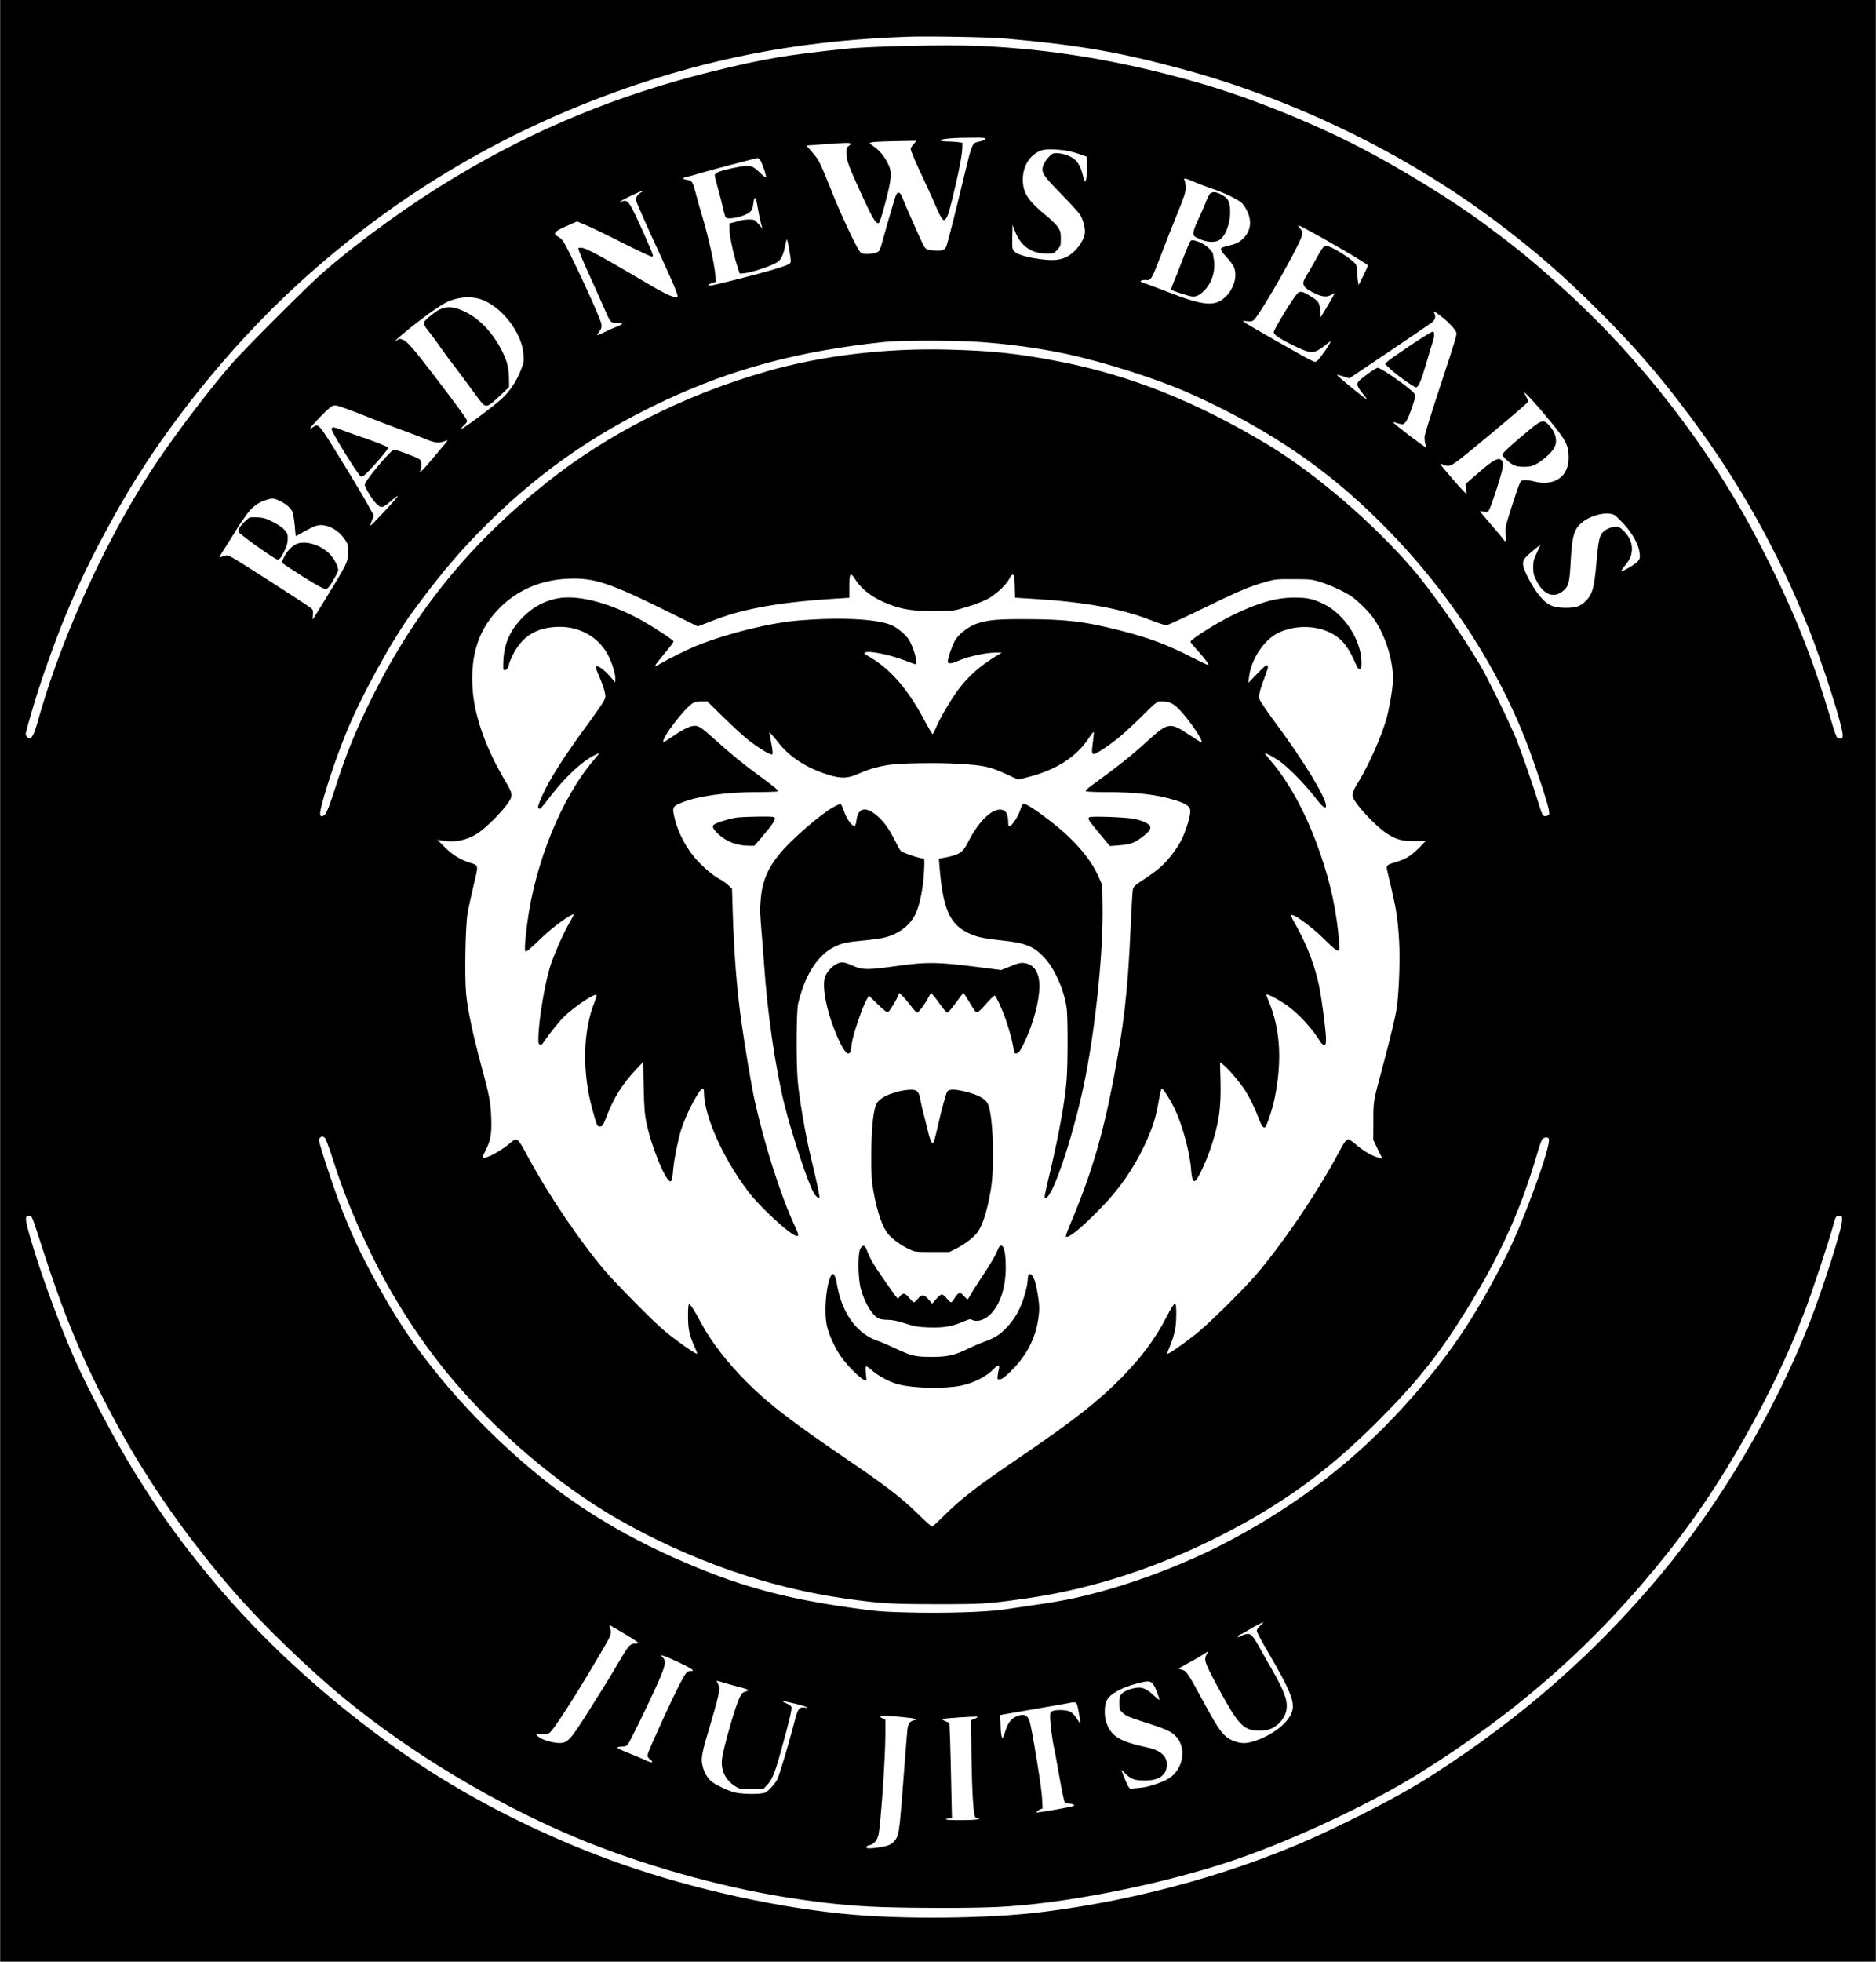
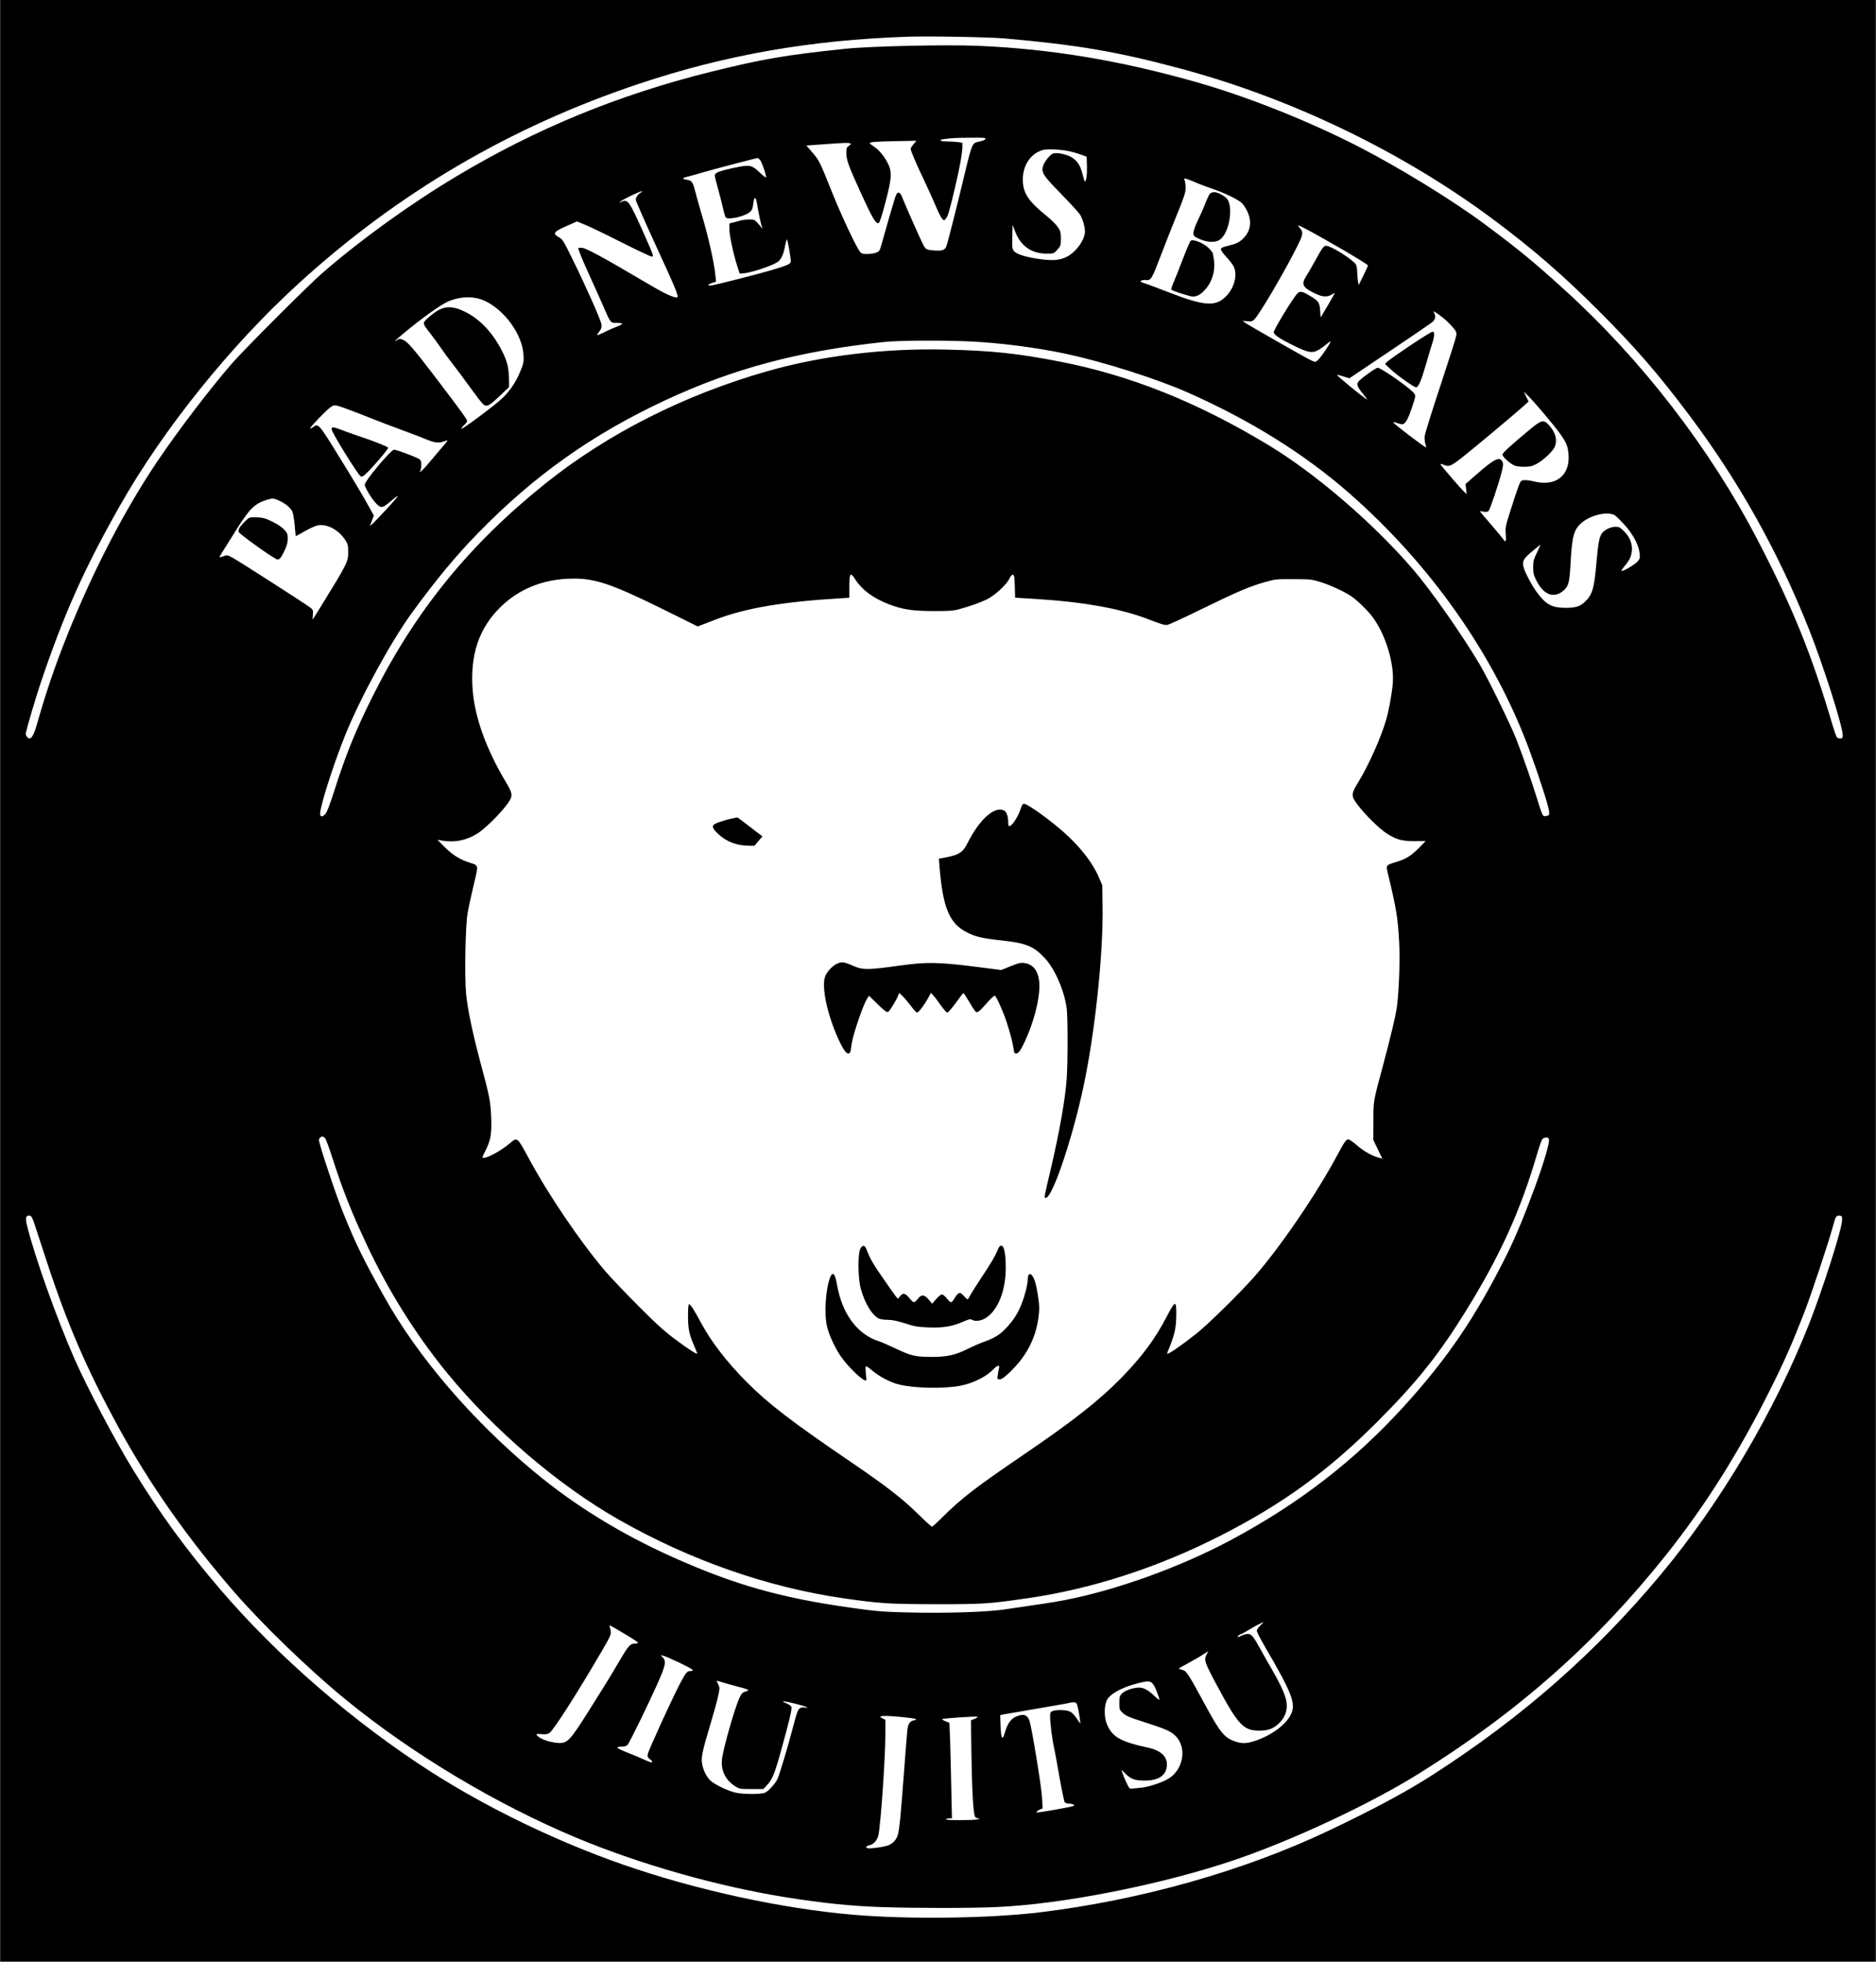
<svg xmlns="http://www.w3.org/2000/svg" version="1.0" width="1443pt" height="1508pt" viewBox="0 0 1924 2011" preserveAspectRatio="xMidYMid meet">
  <g transform="translate(0,2011) scale(0.1,-0.1)" fill="#000000" stroke="none">
    <path d="M0 10055 l0 -10055 9620 0 9620 0 0 10055 0 10055 -9620 0 -9620 0 0 -10055z m10315 9660 c741 -66 1138 -134 1770 -302 1157 -307 2312 -864 3250 -1567 392 -293 701 -561 1056 -916 384 -383 626 -663 949 -1095 499 -667 899 -1383 1212 -2170 148 -373 348 -999 348 -1091 0 -29 -4 -34 -22 -34 -13 0 -28 4 -34 8 -7 4 -28 63 -49 132 -211 715 -407 1200 -763 1885 -489 943 -1193 1856 -1992 2580 -316 287 -468 411 -815 669 -323 240 -865 573 -1280 787 -519 267 -1152 519 -1678 668 -779 221 -1486 339 -2231 371 -330 14 -1106 -3 -1366 -30 -619 -65 -841 -103 -1380 -236 -948 -236 -1788 -580 -2610 -1072 -472 -282 -985 -652 -1375 -991 -146 -127 -781 -762 -922 -921 -218 -249 -552 -686 -767 -1004 -339 -504 -657 -1115 -921 -1771 -130 -324 -220 -587 -316 -924 -30 -105 -54 -151 -78 -151 -19 0 -43 34 -38 54 17 77 98 351 152 513 235 699 445 1170 813 1818 444 783 1129 1636 1826 2272 1023 935 2177 1612 3496 2053 892 298 1761 450 2765 484 222 7 837 -4 1000 -19z m-207 -1027 c-5 -13 -27 -22 -81 -33 -53 -11 -62 -32 -122 -281 -95 -397 -186 -757 -200 -791 -17 -39 -43 -47 -131 -40 -74 5 -81 10 -111 69 -30 59 -176 389 -205 463 -17 45 -28 60 -43 60 -15 0 -24 -15 -41 -70 -20 -63 -98 -331 -138 -477 -15 -51 -20 -58 -54 -69 -20 -7 -61 -13 -90 -13 -45 0 -57 4 -73 24 -37 46 -186 362 -274 580 -140 349 -142 353 -211 434 l-64 74 83 6 c45 3 145 10 222 16 146 10 177 5 131 -25 -22 -15 -26 -24 -26 -69 0 -77 18 -126 150 -417 118 -258 154 -317 182 -306 9 3 35 82 68 209 65 247 70 313 28 399 -38 76 -89 138 -142 174 -25 17 -46 33 -46 37 0 12 60 17 272 21 l207 4 -29 -34 c-17 -19 -30 -41 -30 -49 0 -21 57 -154 139 -325 38 -81 91 -197 117 -259 26 -63 56 -122 67 -133 20 -20 20 -20 38 2 22 27 37 79 94 320 49 206 75 353 75 417 l0 41 -52 7 c-29 3 -79 6 -110 6 -68 0 -86 16 -26 24 83 11 114 13 271 14 123 2 158 -1 155 -10z m808 -119 c42 -6 111 -23 153 -38 l76 -27 3 -101 c2 -88 -9 -165 -23 -151 -3 3 -13 36 -23 75 -20 80 -50 129 -98 162 -42 29 -116 51 -169 51 -37 0 -47 -5 -82 -43 -22 -24 -46 -61 -53 -82 -24 -72 -7 -99 184 -294 94 -97 181 -192 193 -211 33 -54 56 -146 49 -192 -14 -90 -100 -199 -190 -243 -69 -33 -141 -39 -271 -21 -135 18 -234 48 -263 79 -21 23 -22 32 -20 148 l3 124 29 -75 c57 -144 167 -220 320 -220 73 0 74 0 110 40 34 38 36 43 36 113 0 65 -4 79 -30 118 -16 25 -70 78 -119 118 -187 151 -241 234 -241 371 0 145 79 264 200 301 37 11 139 10 226 -2z m-3122 -98 c19 -21 70 -170 61 -179 -3 -3 -27 15 -53 40 -69 66 -91 78 -144 78 -52 0 -235 -40 -293 -64 -22 -10 -35 -22 -35 -34 0 -10 15 -72 34 -138 18 -65 41 -155 51 -199 9 -44 22 -86 28 -94 23 -28 192 9 246 54 24 21 30 36 36 85 7 59 17 75 29 45 3 -8 13 -57 21 -108 9 -50 22 -114 30 -142 l15 -50 -41 48 c-39 45 -44 47 -93 47 -28 0 -67 -4 -86 -9 -19 -6 -54 -15 -77 -21 l-43 -11 0 -55 c0 -65 38 -245 77 -369 l29 -90 40 3 c81 7 286 75 349 116 34 22 62 81 75 160 7 36 16 68 20 71 7 4 40 -180 40 -225 0 -26 -30 -39 -190 -87 -146 -43 -561 -149 -619 -158 -52 -9 -49 7 5 25 l37 12 -7 71 c-12 127 -77 413 -141 622 -18 61 -43 148 -55 195 -34 135 -42 148 -90 156 -58 9 -58 21 2 33 28 7 95 25 147 41 82 25 554 149 572 150 3 0 14 -9 23 -19z m4458 -227 c45 -20 124 -49 173 -66 122 -40 273 -112 312 -150 17 -16 43 -57 58 -90 45 -100 31 -194 -38 -266 -42 -45 -78 -62 -162 -82 -51 -11 -71 -21 -73 -33 -2 -11 20 -43 55 -81 33 -34 67 -79 76 -98 41 -86 8 -217 -77 -304 -109 -112 -225 -103 -606 46 -96 37 -199 76 -229 85 -43 14 -51 19 -37 27 9 5 27 9 39 8 65 -6 64 -7 172 275 41 108 113 290 160 405 72 176 85 217 85 265 0 31 -5 65 -10 76 -16 28 5 25 102 -17z m-5677 -106 c-30 -16 -55 -50 -55 -76 0 -12 92 -221 204 -465 200 -433 236 -520 222 -534 -14 -14 -116 30 -241 103 -554 326 -697 404 -745 404 -16 0 -30 -2 -30 -3 0 -17 51 -142 118 -287 44 -96 105 -233 137 -305 78 -180 74 -175 140 -175 30 0 55 -4 55 -9 0 -5 -25 -19 -55 -30 -31 -12 -78 -32 -106 -46 -28 -14 -61 -30 -75 -35 -27 -11 -27 -8 9 42 15 20 18 37 14 65 -6 44 -154 378 -297 668 -91 186 -101 202 -139 223 -69 39 -56 56 95 122 l92 40 88 -37 c49 -20 217 -101 373 -180 156 -79 293 -143 303 -143 25 0 24 2 -79 235 -153 342 -165 359 -236 324 -22 -10 -22 -10 -2 7 26 21 195 103 215 103 10 0 9 -3 -5 -11z m6788 -359 c184 -94 667 -376 667 -390 0 -5 -21 -53 -47 -105 l-48 -96 -7 38 c-4 22 -7 64 -8 94 0 30 -6 65 -13 78 -27 48 -255 192 -304 192 -27 0 -40 -17 -113 -150 -35 -63 -76 -135 -92 -159 -55 -87 -39 -118 93 -181 74 -35 121 -38 167 -10 17 11 32 18 32 15 0 -2 -33 -59 -72 -127 l-73 -122 -5 71 c-6 84 -16 98 -111 154 -75 45 -97 48 -126 17 -45 -50 -222 -339 -238 -388 -8 -26 49 -67 202 -142 150 -74 193 -82 258 -44 25 15 62 41 81 58 19 17 37 28 40 26 6 -7 -85 -143 -121 -180 -31 -34 -34 -34 -88 -7 -81 41 -645 363 -669 382 l-23 18 49 -4 c41 -4 53 -1 70 17 55 55 317 501 441 751 60 120 64 143 30 183 -32 38 -28 39 28 11z m-8390 -754 c204 -96 383 -346 395 -551 4 -75 2 -87 -32 -170 -45 -111 -110 -207 -189 -280 -80 -75 -407 -318 -415 -309 -3 3 8 19 26 36 18 16 32 36 32 44 0 16 -67 108 -325 447 -227 297 -286 365 -333 385 -30 12 -37 12 -58 -2 -47 -30 -23 -5 60 64 187 156 388 300 464 332 129 53 268 55 375 4z m9842 -185 c29 -25 69 -65 90 -90 33 -40 36 -48 30 -85 -3 -22 -76 -251 -162 -510 -86 -258 -158 -491 -161 -517 -2 -26 1 -61 7 -79 6 -18 10 -34 8 -36 -7 -6 -337 245 -337 257 0 4 19 1 43 -8 24 -9 51 -13 60 -9 26 10 53 61 92 179 34 102 35 111 21 133 -31 48 -340 265 -376 265 -19 0 -161 -102 -194 -138 -26 -30 -16 -58 46 -133 29 -35 46 -59 38 -54 -46 26 -313 246 -307 252 2 2 32 -5 65 -16 l62 -19 402 270 c222 149 420 284 441 300 39 31 47 61 26 100 -11 20 -11 20 21 2 17 -11 55 -39 85 -64z m-4870 -230 c301 -13 694 -64 997 -129 387 -84 924 -255 1243 -396 635 -281 1193 -628 1650 -1028 839 -734 1488 -1658 1850 -2632 90 -244 195 -568 202 -624 5 -46 4 -48 -22 -55 -18 -5 -32 -3 -40 6 -7 7 -31 75 -54 151 -48 159 -153 461 -218 627 -60 153 -297 636 -380 775 -192 321 -502 761 -682 970 -409 475 -1000 982 -1481 1272 -736 444 -1417 715 -2145 857 -428 83 -690 111 -1149 122 -642 16 -1289 -62 -1849 -222 -853 -244 -1635 -640 -2272 -1149 -782 -626 -1336 -1307 -1775 -2185 -171 -342 -270 -584 -390 -959 -50 -155 -79 -231 -96 -248 -27 -27 -42 -29 -51 -7 -16 42 126 495 259 824 156 385 472 962 687 1255 250 342 446 577 668 805 575 591 1172 1015 1924 1366 700 326 1370 505 2244 598 154 16 568 19 880 6z m5905 -758 c174 -207 217 -272 231 -347 46 -250 -107 -393 -353 -329 -33 8 -76 14 -95 12 -33 -3 -37 -7 -58 -63 -13 -33 -49 -141 -80 -240 -54 -169 -57 -184 -51 -252 6 -77 -1 -89 -28 -48 -10 14 -58 73 -109 131 -51 59 -100 117 -111 130 l-18 25 39 -7 c29 -4 42 -2 52 10 15 18 98 264 130 386 17 65 20 91 13 111 -25 64 -80 40 -256 -114 l-125 -109 6 -51 6 -52 -28 25 c-30 28 -225 254 -238 276 -7 12 0 11 33 -2 51 -21 69 -14 177 69 93 72 514 423 620 517 l71 64 -25 51 -25 50 47 -45 c26 -25 105 -114 175 -198z m-12285 63 c50 -18 158 -60 240 -93 83 -33 227 -88 320 -122 94 -34 201 -75 239 -91 90 -38 131 -44 184 -25 23 8 42 13 42 11 0 -3 -28 -38 -63 -78 -34 -39 -91 -107 -127 -150 -35 -43 -73 -83 -84 -89 -17 -9 -19 -8 -8 3 6 7 12 34 12 61 0 39 -4 50 -23 63 -33 21 -231 95 -256 95 -33 0 -301 -320 -301 -359 0 -26 65 -135 110 -185 57 -61 70 -59 160 19 35 30 66 53 68 50 3 -2 -33 -46 -80 -97 -155 -168 -210 -223 -202 -203 4 11 14 38 22 60 l15 40 -75 135 c-41 74 -165 281 -276 460 -216 350 -217 352 -273 311 -16 -12 -29 -17 -29 -12 0 14 159 180 204 213 44 32 45 32 181 -17z m-700 -939 c62 -28 111 -69 131 -108 8 -16 19 -79 25 -140 5 -62 10 -113 12 -114 1 -1 40 21 87 48 47 26 103 53 125 59 98 27 225 -38 297 -150 24 -38 28 -55 28 -113 0 -109 -4 -117 -274 -555 -48 -79 -89 -143 -90 -143 -2 0 -1 22 2 49 4 45 2 50 -29 74 -59 44 -721 469 -787 505 -63 34 -64 34 -103 19 -21 -8 -39 -12 -39 -8 0 5 35 63 78 129 42 66 91 145 109 174 17 29 58 89 91 133 62 84 115 122 206 151 58 18 75 17 131 -10z m13696 -147 c9 -4 50 -45 92 -89 91 -97 155 -214 164 -301 5 -49 3 -58 -21 -85 -27 -33 -166 -112 -166 -95 0 5 16 28 36 52 48 57 64 91 71 148 8 72 -19 144 -78 203 -42 42 -53 48 -89 48 -48 0 -110 -29 -138 -65 -28 -35 -40 -97 -58 -304 -23 -264 -41 -325 -116 -398 -50 -49 -97 -64 -197 -64 -141 0 -201 31 -291 150 -58 75 -136 225 -146 276 -10 57 1 77 91 153 47 40 85 70 85 68 0 -2 -17 -39 -37 -82 -33 -68 -38 -89 -38 -150 0 -60 5 -80 34 -137 76 -151 186 -187 285 -94 46 44 55 83 66 297 14 257 34 325 115 393 94 78 261 117 336 76z m-7788 -661 c68 -106 182 -190 342 -252 142 -54 241 -70 460 -70 153 -1 203 3 255 17 125 34 225 70 292 103 82 41 199 148 229 210 14 30 27 44 38 42 13 -3 16 -21 19 -119 l3 -116 193 -12 c514 -31 894 -100 1184 -213 118 -46 161 -59 185 -54 17 3 160 69 318 146 421 205 523 248 698 297 88 25 110 27 276 26 166 0 187 -2 270 -27 103 -31 251 -99 322 -147 69 -47 178 -154 228 -224 130 -181 217 -473 200 -670 -9 -109 -39 -274 -69 -377 -52 -178 -176 -457 -280 -628 -82 -134 -82 -147 -8 -245 76 -100 219 -241 295 -289 100 -64 156 -79 286 -79 l113 1 -63 -65 c-85 -85 -137 -119 -234 -148 -117 -37 -112 -28 -86 -137 84 -351 97 -434 111 -678 10 -175 1 -460 -20 -652 -10 -89 -64 -318 -150 -638 -96 -356 -94 -345 -94 -555 l-1 -190 46 -96 47 -97 -37 10 c-68 18 -156 68 -225 128 -38 33 -77 60 -87 60 -21 0 -42 -28 -104 -145 -222 -416 -594 -960 -862 -1265 -150 -169 -475 -489 -598 -586 -155 -122 -295 -218 -295 -200 0 2 13 38 30 79 49 123 63 192 64 317 1 155 -9 153 -100 -21 -115 -222 -251 -405 -453 -613 -239 -245 -502 -451 -1031 -811 -475 -323 -620 -435 -813 -627 -54 -54 -103 -98 -109 -98 -6 0 -75 62 -152 138 -157 154 -329 286 -676 522 -606 412 -848 597 -1070 820 -203 203 -368 417 -470 608 -71 133 -112 197 -125 191 -6 -2 -10 -53 -9 -124 0 -130 12 -186 65 -307 16 -36 29 -69 29 -72 0 -15 -86 40 -220 140 -115 85 -195 157 -385 348 -133 133 -285 293 -339 356 -256 301 -580 777 -786 1160 -117 216 -115 214 -190 151 -89 -75 -225 -151 -271 -151 -17 0 -16 6 16 68 57 112 68 174 62 342 -6 164 -18 227 -107 555 -82 304 -137 565 -151 723 -16 182 -7 683 15 816 9 54 37 184 62 288 52 216 54 205 -36 233 -102 32 -182 82 -260 161 l-75 75 45 -8 c132 -23 254 1 368 74 71 45 218 188 289 281 77 99 77 117 -1 247 -197 329 -314 652 -338 927 -32 373 62 652 294 874 181 173 416 270 681 281 271 12 429 -41 1052 -350 l280 -139 40 15 c22 8 90 34 150 58 300 115 692 181 1268 215 l97 6 0 103 c0 153 10 166 63 83z m-5440 -5726 c9 -10 44 -104 77 -208 104 -324 192 -546 349 -881 224 -478 508 -930 830 -1323 478 -582 1139 -1147 1756 -1498 733 -417 1526 -694 2308 -807 380 -54 462 -59 952 -60 491 0 529 3 933 61 656 94 1338 315 1977 640 641 326 1109 666 1615 1173 401 401 629 687 904 1131 350 564 562 1031 731 1610 20 69 43 135 51 148 17 25 62 30 70 7 25 -65 -255 -837 -433 -1190 -319 -637 -605 -1058 -1053 -1551 -510 -560 -1077 -998 -1777 -1372 -518 -277 -1176 -514 -1708 -616 -120 -23 -208 -36 -630 -97 -189 -26 -618 -39 -1000 -28 -236 6 -306 12 -560 48 -722 102 -1189 234 -1825 518 -536 240 -1013 534 -1430 882 -637 531 -1188 1175 -1532 1791 -214 382 -289 535 -419 856 -75 185 -249 707 -249 748 0 15 20 36 35 36 7 0 19 -8 28 -18z m-2980 -882 c15 -47 72 -220 126 -385 213 -647 409 -1099 729 -1686 322 -590 723 -1160 1197 -1704 293 -336 769 -795 1131 -1091 689 -564 1555 -1082 2386 -1428 650 -270 1436 -493 2140 -606 378 -60 672 -90 978 -100 381 -12 887 -12 1175 0 686 29 1715 233 2459 487 592 202 1378 570 1867 874 1029 639 1831 1349 2555 2259 402 506 740 1044 1063 1690 143 286 226 475 341 770 79 202 261 751 306 920 21 80 30 92 63 88 24 -3 26 -6 24 -53 -4 -94 -197 -698 -335 -1050 -357 -905 -909 -1839 -1523 -2575 -668 -801 -1423 -1464 -2334 -2050 -273 -176 -603 -353 -1070 -575 -874 -415 -1937 -715 -2976 -840 -512 -61 -1336 -72 -1900 -24 -736 62 -1629 257 -2370 516 -684 239 -1389 580 -1968 951 -790 506 -1576 1186 -2162 1872 -352 411 -614 771 -893 1225 -186 303 -467 836 -596 1127 -187 425 -413 1058 -492 1381 -18 74 -10 101 30 95 16 -2 26 -21 49 -88z m12573 -4114 c-20 -18 -36 -42 -36 -53 0 -11 35 -80 78 -154 285 -488 326 -593 272 -704 -50 -103 -193 -210 -353 -266 -93 -33 -146 -36 -214 -13 -112 37 -157 90 -303 359 -187 345 -200 364 -242 376 -21 5 -38 12 -38 14 0 2 39 25 88 51 81 44 115 63 186 109 l29 19 -17 -32 c-30 -58 -22 -82 100 -310 226 -421 276 -474 445 -473 81 0 133 18 185 64 83 73 110 166 79 272 -19 66 -70 172 -143 297 -27 46 -75 130 -107 188 -82 149 -99 170 -138 170 -18 0 -49 -9 -69 -20 -28 -15 -36 -16 -32 -5 3 8 16 17 27 21 12 3 51 24 86 46 54 34 137 77 149 78 2 0 -13 -15 -32 -34z m-6519 -86 c78 -46 140 -87 137 -91 -3 -5 -20 -9 -39 -9 -43 0 -64 -25 -157 -184 -93 -159 -148 -248 -308 -501 -200 -317 -222 -340 -325 -332 -68 6 -147 30 -187 59 -41 29 -34 37 25 31 42 -4 60 -1 81 12 42 28 270 383 529 825 111 190 111 189 91 259 -4 14 -3 22 2 19 5 -2 73 -42 151 -88z m559 -294 c139 -67 165 -86 116 -86 -36 0 -47 -13 -109 -130 -73 -137 -322 -681 -329 -719 -6 -28 -3 -36 22 -56 47 -38 19 -41 -54 -6 -37 17 -116 51 -176 74 -60 23 -107 47 -105 52 2 6 24 10 48 10 31 1 48 7 58 20 23 30 198 387 292 595 95 210 106 257 70 297 l-24 26 30 -7 c17 -4 89 -36 161 -70z m460 -207 c38 -12 110 -31 159 -44 50 -12 89 -26 88 -31 -2 -5 -17 -13 -34 -17 -25 -7 -36 -19 -59 -70 -49 -110 -166 -522 -176 -623 -12 -114 36 -213 135 -275 43 -28 50 -29 167 -29 l122 0 36 38 c53 54 80 118 140 334 96 343 122 456 111 474 -6 9 -31 25 -55 35 -27 10 -37 18 -25 18 32 1 229 -49 240 -61 7 -7 4 -8 -12 -4 -12 4 -33 4 -47 0 -30 -7 -41 -34 -90 -224 -41 -159 -128 -449 -151 -503 -19 -45 -88 -123 -126 -143 -39 -20 -236 -19 -314 1 -85 22 -214 86 -253 125 -40 42 -69 101 -81 166 -13 63 1 132 79 390 33 110 70 242 82 295 20 90 20 97 5 129 -18 35 -19 40 -13 40 2 0 35 -10 72 -21z m4405 -20 c19 -27 59 -130 59 -153 0 -5 -19 8 -42 31 -69 66 -116 93 -163 93 -62 0 -145 -28 -177 -60 -25 -26 -28 -35 -28 -98 0 -68 1 -70 39 -105 31 -28 69 -44 202 -86 229 -73 287 -98 336 -147 117 -117 82 -338 -67 -434 -64 -41 -208 -89 -284 -96 -34 -3 -75 -7 -92 -9 -30 -3 -33 -1 -63 65 -18 38 -36 82 -41 99 l-8 29 40 -40 c57 -57 97 -71 199 -71 139 0 215 49 226 145 11 97 -57 164 -196 193 -286 62 -372 113 -423 253 -24 65 -23 175 2 229 29 66 156 136 315 176 116 30 136 28 166 -14z m-782 -211 c9 -29 31 -156 31 -183 0 -5 -16 15 -35 45 -19 31 -48 62 -67 72 -36 20 -140 24 -182 8 -23 -9 -26 -15 -26 -62 0 -62 23 -240 40 -313 7 -27 31 -162 55 -298 24 -136 49 -254 55 -262 7 -8 27 -15 44 -15 33 0 64 -14 50 -22 -19 -11 -339 -68 -381 -68 -13 0 13 23 34 31 l26 10 -6 112 c-5 107 -104 711 -128 785 -22 66 -67 79 -146 41 -50 -24 -82 -73 -108 -163 -24 -85 -39 -61 -43 73 l-4 109 28 6 c16 3 175 30 354 61 179 31 330 57 335 60 6 2 22 4 37 4 21 1 28 -5 37 -31z m-1806 -119 c66 -6 130 -15 141 -19 19 -8 17 -9 -12 -16 -40 -8 -58 -34 -66 -94 -3 -25 -19 -227 -36 -450 -33 -442 -45 -562 -61 -625 -12 -49 -49 -92 -94 -110 -40 -18 -198 -40 -220 -31 -22 8 -11 23 24 31 43 9 78 50 90 104 24 114 71 790 71 1034 l0 147 -25 12 c-66 30 -9 35 188 17z m753 -19 l-38 -15 5 -365 c6 -379 20 -605 39 -627 6 -7 20 -13 32 -14 19 -1 18 -2 -4 -9 -37 -12 -348 -12 -330 0 8 5 26 10 39 10 l24 0 -7 318 c-3 174 -9 394 -12 489 l-7 172 -40 16 c-22 9 -37 18 -34 22 8 8 349 31 362 24 5 -3 -7 -12 -29 -21z" />
    <path d="M12408 18123 c-8 -10 -30 -56 -48 -103 -18 -47 -53 -125 -77 -174 -25 -52 -43 -104 -43 -123 0 -32 4 -36 58 -61 81 -37 165 -42 212 -10 91 60 140 310 82 410 -19 33 -99 78 -139 78 -17 0 -37 -8 -45 -17z" />
    <path d="M12212 17642 c-7 -5 -43 -90 -81 -189 -38 -100 -81 -208 -96 -241 -15 -33 -24 -65 -21 -71 8 -13 188 -71 220 -71 40 0 73 17 115 59 80 80 119 204 101 319 -6 31 -10 60 -10 64 0 4 -14 23 -32 43 -49 56 -164 107 -196 87z" />
    <path d="M4504 16935 c-28 -14 -77 -49 -109 -78 -67 -61 -67 -57 15 -162 26 -33 80 -107 120 -165 41 -58 99 -137 130 -175 30 -39 101 -133 156 -210 56 -77 113 -152 127 -167 43 -46 64 -38 176 68 l101 96 0 57 c-1 135 -16 200 -68 305 -94 189 -229 334 -380 408 -111 56 -191 63 -268 23z" />
    <path d="M14465 16569 c-115 -77 -221 -151 -235 -165 l-25 -25 57 -54 c69 -64 239 -185 262 -185 24 0 52 64 102 237 25 87 54 185 65 217 24 76 25 116 2 116 -10 0 -112 -64 -228 -141z" />
    <path d="M15698 15713 c-196 -162 -288 -246 -288 -263 0 -20 63 -80 112 -107 23 -12 55 -18 108 -18 63 0 84 5 129 29 65 34 163 124 185 171 33 69 12 152 -58 228 -52 57 -77 52 -188 -40z" />
    <path d="M3400 15710 c0 -32 268 -465 300 -485 6 -3 21 2 35 13 52 41 245 263 245 282 0 10 -162 74 -318 125 -59 20 -135 47 -169 61 -75 29 -93 30 -93 4z" />
    <path d="M2560 14804 c-24 -10 -90 -76 -106 -107 -9 -16 -11 -33 -6 -42 13 -24 305 -234 380 -274 32 -17 47 -3 89 84 24 52 33 83 33 122 0 47 -4 58 -36 93 -22 25 -69 56 -120 81 -67 34 -95 42 -151 45 -37 2 -75 1 -83 -2z" />
-     <path d="M3045 14536 c-47 -17 -105 -78 -136 -143 -21 -44 -21 -45 -3 -63 11 -10 107 -73 214 -140 139 -86 202 -120 220 -118 19 2 36 21 73 83 26 44 50 90 53 102 9 33 -38 126 -88 176 -91 91 -240 137 -333 103z" />
-     <path d="M5735 13979 c-137 -21 -261 -85 -366 -189 -134 -133 -198 -271 -207 -447 -4 -97 -4 -103 15 -103 19 0 43 36 43 64 0 8 18 50 40 95 97 193 249 284 480 285 206 0 391 -103 487 -274 42 -73 83 -198 83 -252 l0 -43 -61 68 c-73 80 -139 121 -139 85 0 -7 18 -54 40 -104 22 -51 45 -117 51 -147 11 -51 10 -58 -15 -103 -15 -27 -83 -125 -152 -219 -241 -326 -401 -577 -474 -742 -50 -115 -53 -133 -21 -133 5 0 51 55 102 123 149 195 321 357 451 423 26 13 50 24 53 24 3 0 -21 -31 -53 -68 -332 -386 -606 -1058 -686 -1682 -24 -189 -29 -277 -16 -285 7 -4 55 36 123 102 109 107 235 208 324 260 24 14 46 24 48 22 2 -3 -19 -43 -46 -89 -66 -114 -172 -357 -203 -466 -52 -183 -102 -478 -113 -661 -5 -103 -4 -113 12 -119 13 -5 23 -1 32 12 80 116 175 234 232 286 110 102 311 233 319 208 2 -6 -8 -39 -22 -74 -119 -298 -127 -714 -22 -1097 49 -176 51 -181 82 -177 22 3 30 14 59 90 80 208 165 343 310 497 l70 74 6 -259 c5 -213 10 -277 28 -364 53 -250 196 -600 246 -600 15 0 20 23 30 134 8 94 49 297 81 397 50 160 186 419 220 419 10 0 14 -13 14 -42 2 -241 194 -670 452 -1011 124 -165 444 -457 499 -457 24 0 22 11 -28 120 -140 304 -304 821 -403 1265 -32 143 -103 566 -139 825 -45 322 -75 709 -87 1123 l-7 227 -41 38 c-23 21 -61 48 -86 60 -62 30 -183 134 -253 217 -108 128 -187 290 -217 443 -15 77 -7 89 83 125 168 67 453 107 769 107 120 0 218 4 218 8 0 14 -51 56 -190 157 -160 116 -290 222 -459 374 -131 118 -164 141 -205 141 -46 0 -123 -36 -221 -105 -53 -37 -98 -65 -101 -62 -29 29 223 359 308 403 15 8 53 14 84 14 l57 0 176 -172 c97 -95 213 -201 259 -235 114 -86 221 -148 233 -136 6 6 2 46 -11 114 -11 57 -20 106 -20 108 0 10 38 -31 95 -105 112 -143 284 -255 498 -323 142 -45 209 -43 326 9 97 44 197 72 313 90 117 17 486 23 693 11 278 -16 332 -27 519 -113 l108 -50 107 27 c284 73 491 206 618 398 24 38 47 66 50 63 3 -2 0 -42 -6 -87 -16 -119 -15 -139 8 -139 26 0 176 101 276 186 44 37 146 132 226 211 143 141 146 143 190 143 78 0 119 -18 179 -78 104 -104 264 -342 231 -342 -5 0 -59 34 -120 75 -202 135 -220 132 -436 -65 -163 -148 -302 -259 -573 -455 -35 -25 -60 -50 -57 -55 4 -6 85 -10 199 -10 323 0 533 -25 725 -85 105 -33 145 -61 149 -104 4 -44 -41 -198 -84 -288 -44 -93 -139 -218 -217 -288 -34 -31 -111 -88 -172 -128 -103 -68 -110 -74 -117 -112 -4 -22 -14 -202 -23 -400 -27 -630 -70 -1001 -181 -1570 -114 -584 -231 -971 -455 -1497 -18 -43 -30 -81 -26 -85 23 -22 166 95 364 300 188 194 324 390 442 637 79 168 118 289 144 448 12 72 26 132 32 132 17 0 91 -118 139 -220 77 -164 152 -447 163 -618 3 -46 12 -90 19 -100 13 -16 15 -15 36 8 28 33 96 181 136 295 93 267 118 430 110 727 l-5 178 27 -20 c39 -28 124 -122 190 -210 64 -87 123 -197 170 -321 39 -101 54 -124 74 -116 17 7 77 187 100 302 78 388 57 710 -64 998 -28 67 -28 68 -7 61 39 -11 149 -75 211 -121 122 -92 251 -235 330 -365 9 -16 25 -28 36 -28 18 0 20 7 20 65 0 76 -42 398 -71 539 -40 197 -120 409 -230 607 -33 58 -59 109 -59 112 0 41 195 -96 341 -240 154 -151 165 -153 155 -35 -29 327 -84 589 -192 904 -135 396 -319 739 -518 967 -31 36 -54 66 -52 68 6 7 84 -35 150 -80 82 -56 254 -230 357 -362 84 -109 119 -137 119 -96 0 87 -230 463 -529 866 -78 105 -147 207 -153 227 -11 39 2 92 66 261 26 67 26 87 4 87 -6 0 -50 -41 -98 -91 l-87 -90 8 64 c22 181 154 379 301 450 184 88 425 77 583 -28 87 -58 140 -131 209 -288 19 -44 30 -58 43 -55 15 3 18 14 17 74 -4 225 -177 489 -387 592 -109 53 -169 66 -302 66 -189 -1 -367 -51 -630 -179 -168 -82 -435 -250 -435 -274 0 -6 26 -39 58 -73 77 -83 136 -162 125 -165 -6 -2 -84 35 -174 81 -247 128 -442 200 -744 276 -356 90 -536 111 -950 113 -292 1 -381 -7 -497 -43 -83 -26 -180 -96 -226 -164 -30 -45 -82 -190 -82 -229 0 -24 39 -22 104 7 106 47 284 86 390 86 l61 -1 -40 -23 c-182 -109 -303 -216 -412 -363 -75 -101 -187 -293 -223 -381 -15 -37 -31 -67 -35 -67 -5 0 -39 57 -76 126 -182 344 -366 553 -600 682 -29 16 -31 20 -16 28 39 22 254 -22 419 -86 50 -19 94 -35 99 -35 27 0 -21 175 -69 251 -30 46 -87 98 -153 137 -124 74 -521 99 -979 61 -299 -25 -725 -131 -1045 -258 -88 -35 -299 -140 -383 -190 -68 -40 -61 -27 58 116 50 59 89 112 87 118 -4 15 -184 134 -307 204 -319 181 -651 273 -865 240z" />
-     <path d="M8541 11833 c-149 -89 -436 -339 -550 -481 -120 -148 -176 -286 -190 -466 -9 -107 -8 -126 14 -391 8 -93 17 -210 20 -260 35 -515 118 -1084 214 -1465 78 -308 239 -792 298 -892 18 -31 48 -56 57 -47 6 5 -26 156 -88 414 -57 235 -122 620 -136 797 -16 213 -13 700 5 778 69 293 197 496 371 583 78 39 130 50 314 67 69 6 154 18 189 26 154 35 275 125 332 249 43 91 79 272 86 433 6 126 5 132 -13 132 -37 0 -211 60 -226 77 -9 10 -35 56 -58 103 -56 112 -106 185 -167 241 -124 116 -212 106 -229 -27 -3 -30 -11 -57 -16 -60 -25 -16 -92 78 -117 164 -10 31 -24 58 -32 60 -8 1 -43 -15 -78 -35z" />
    <path d="M10466 11813 c-19 -65 -84 -166 -109 -171 -14 -3 -17 5 -17 41 0 56 -17 105 -40 117 -96 51 -252 -85 -374 -327 -51 -102 -88 -126 -234 -154 l-63 -12 6 -76 c34 -426 101 -588 282 -679 90 -46 151 -60 350 -82 260 -28 336 -60 453 -187 103 -113 200 -340 221 -518 11 -103 11 -553 -1 -715 -16 -219 -76 -553 -168 -945 -65 -273 -65 -275 -47 -275 74 0 304 702 409 1248 109 562 182 1295 174 1747 l-3 210 -34 79 c-77 179 -235 368 -456 545 -144 115 -285 211 -312 211 -15 0 -23 -13 -37 -57z" />
-     <path d="M7565 11730 c-69 -8 -218 -52 -242 -72 -24 -20 -13 -45 42 -97 85 -80 192 -121 320 -121 l52 0 82 96 c101 118 135 169 127 189 -4 13 -30 15 -158 14 -84 -1 -184 -5 -223 -9z" />
-     <path d="M11171 11732 c-19 -13 -7 -32 117 -181 l95 -114 86 7 c116 8 155 20 226 71 81 58 107 88 103 117 -4 30 -69 63 -164 83 -84 18 -442 31 -463 17z" />
+     <path d="M7565 11730 c-69 -8 -218 -52 -242 -72 -24 -20 -13 -45 42 -97 85 -80 192 -121 320 -121 l52 0 82 96 z" />
    <path d="M8585 10231 c-46 -20 -101 -79 -121 -127 -39 -94 9 -350 112 -595 56 -133 97 -199 123 -199 15 0 21 9 26 35 3 19 8 52 11 72 15 97 114 386 155 452 l21 34 76 -75 c42 -42 87 -81 99 -87 21 -11 26 -7 60 46 21 32 47 78 57 101 l19 43 34 -33 c19 -18 57 -63 85 -100 27 -38 56 -68 63 -68 16 0 75 78 115 151 l27 51 22 -24 c13 -12 47 -58 77 -100 30 -43 61 -78 69 -78 9 0 48 45 88 100 39 55 75 100 78 100 3 0 29 -40 58 -89 29 -50 59 -95 66 -101 19 -16 36 -3 120 92 38 42 73 74 77 72 18 -11 87 -164 121 -269 40 -123 62 -207 72 -277 5 -37 10 -48 24 -48 26 0 46 26 90 120 92 197 151 422 151 572 0 141 -56 224 -157 236 -37 4 -63 -2 -140 -34 l-95 -38 -267 34 c-382 48 -499 50 -791 9 -308 -43 -364 -43 -456 -2 -98 43 -122 46 -169 24z" />
-     <path d="M9215 8921 c-130 -33 -206 -78 -230 -136 -31 -73 -49 -264 -49 -515 -1 -212 2 -262 22 -373 40 -219 93 -372 154 -441 46 -54 134 -116 216 -154 55 -26 63 -27 232 -27 l176 0 74 37 c89 44 186 121 221 174 53 81 95 218 131 429 40 233 24 749 -27 871 -24 59 -99 101 -240 135 -101 24 -157 25 -178 2 -14 -17 -62 -191 -106 -389 -11 -50 -25 -104 -31 -119 -10 -25 -13 -27 -26 -14 -8 8 -24 55 -35 105 -12 49 -32 128 -44 175 -13 47 -29 117 -36 154 -15 87 -32 105 -101 104 -29 0 -84 -8 -123 -18z" />
    <path d="M8823 7308 c-27 -50 -24 -303 5 -409 40 -146 113 -268 183 -305 16 -8 56 -14 93 -14 47 0 95 -10 178 -36 101 -33 127 -37 249 -42 151 -5 242 12 358 64 47 20 63 24 79 15 52 -28 133 -3 193 59 97 99 153 271 154 470 0 147 -16 230 -46 230 -12 0 -23 -11 -30 -27 -24 -65 -77 -157 -169 -293 -53 -80 -107 -165 -119 -188 -12 -23 -24 -42 -28 -42 -4 0 -21 16 -39 36 -28 30 -36 34 -53 25 -11 -6 -30 -29 -42 -51 -13 -22 -28 -40 -35 -40 -7 0 -27 18 -44 40 -17 22 -40 40 -50 40 -10 0 -37 -21 -59 -47 l-41 -48 -36 43 c-45 53 -73 55 -111 7 -15 -19 -33 -35 -40 -35 -7 0 -26 18 -44 40 -44 54 -67 60 -97 24 l-23 -29 -25 30 c-13 17 -72 100 -131 186 -100 144 -128 193 -167 292 -18 46 -40 47 -63 5z" />
    <path d="M8515 7018 c-48 -117 -65 -377 -32 -512 21 -85 80 -212 137 -296 78 -115 243 -271 264 -250 2 3 1 34 -4 70 -4 36 -4 69 0 73 4 5 33 -14 64 -42 71 -61 189 -123 276 -144 164 -40 471 -45 638 -11 127 26 261 94 331 168 42 43 66 48 57 11 -4 -14 -9 -45 -13 -70 -6 -43 -5 -45 20 -45 19 0 47 19 96 66 177 167 274 352 303 578 9 75 9 110 -5 201 -8 61 -24 135 -34 164 -31 89 -72 94 -73 10 0 -46 -32 -172 -64 -249 -36 -92 -84 -167 -153 -240 -68 -72 -119 -105 -233 -146 -41 -14 -115 -47 -164 -71 -127 -64 -212 -83 -366 -83 -170 0 -212 9 -370 84 -74 35 -153 69 -175 76 -221 69 -378 280 -430 576 -20 117 -43 144 -70 82z" />
  </g>
</svg>